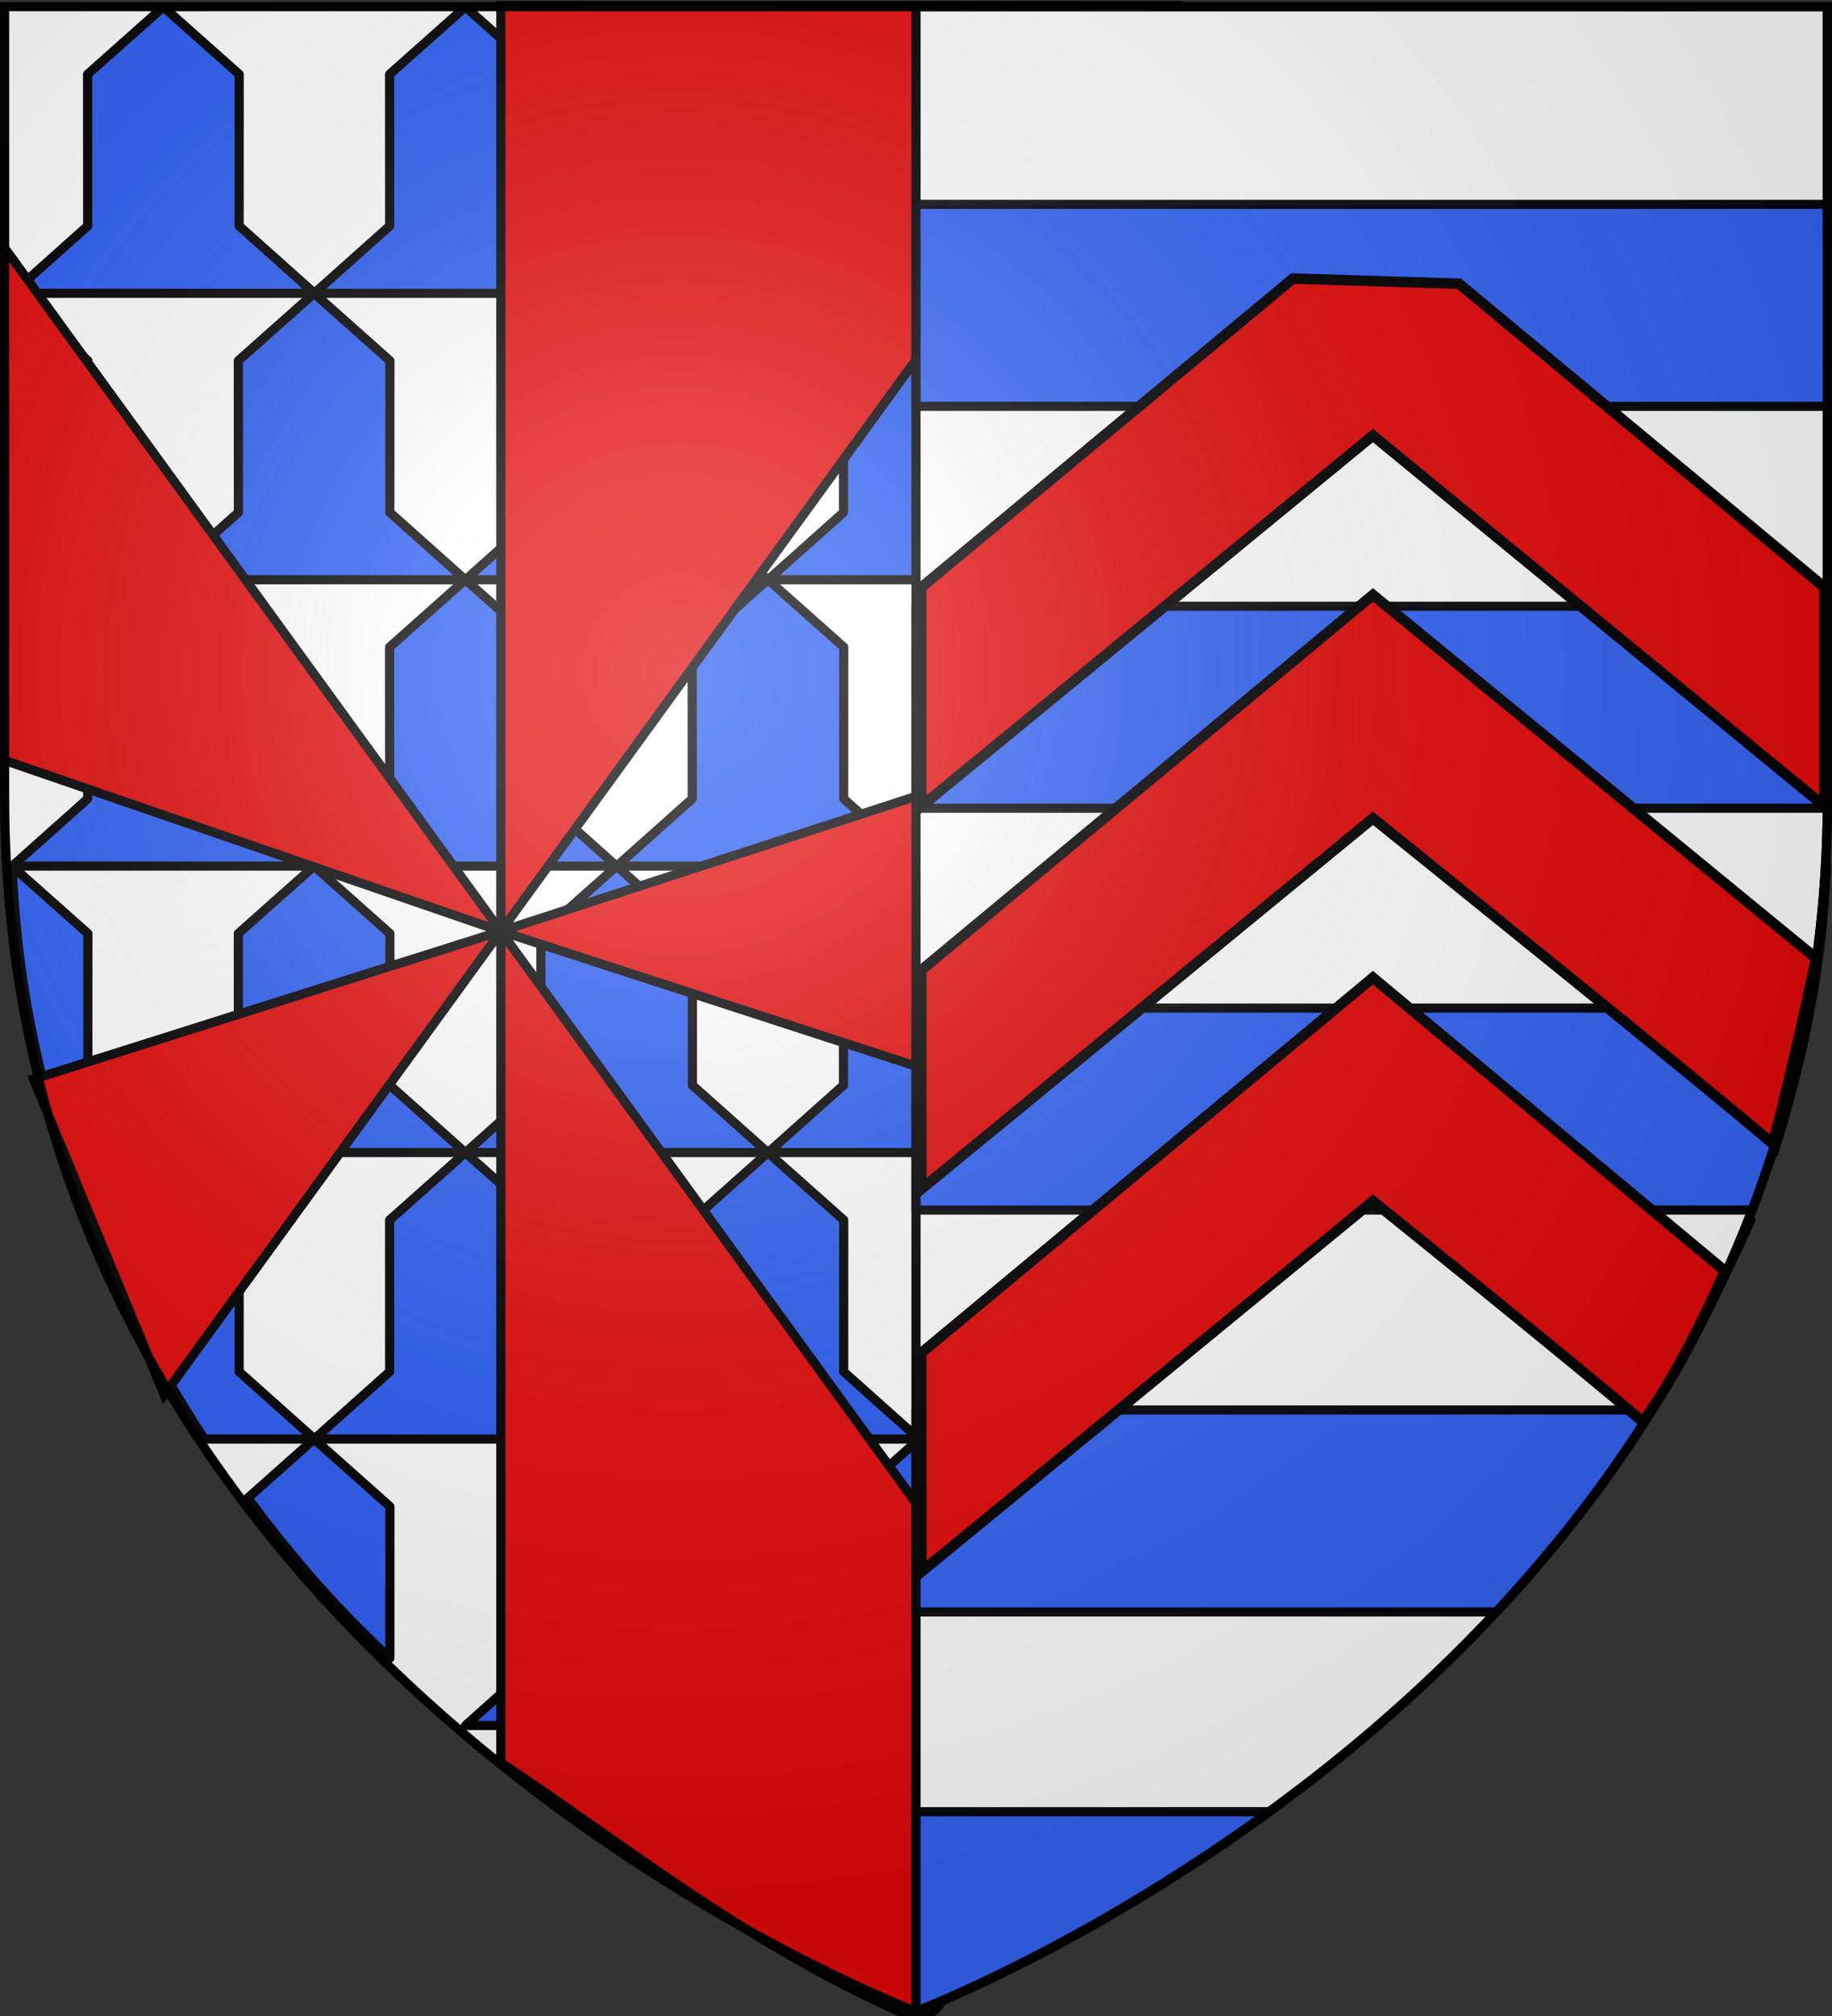
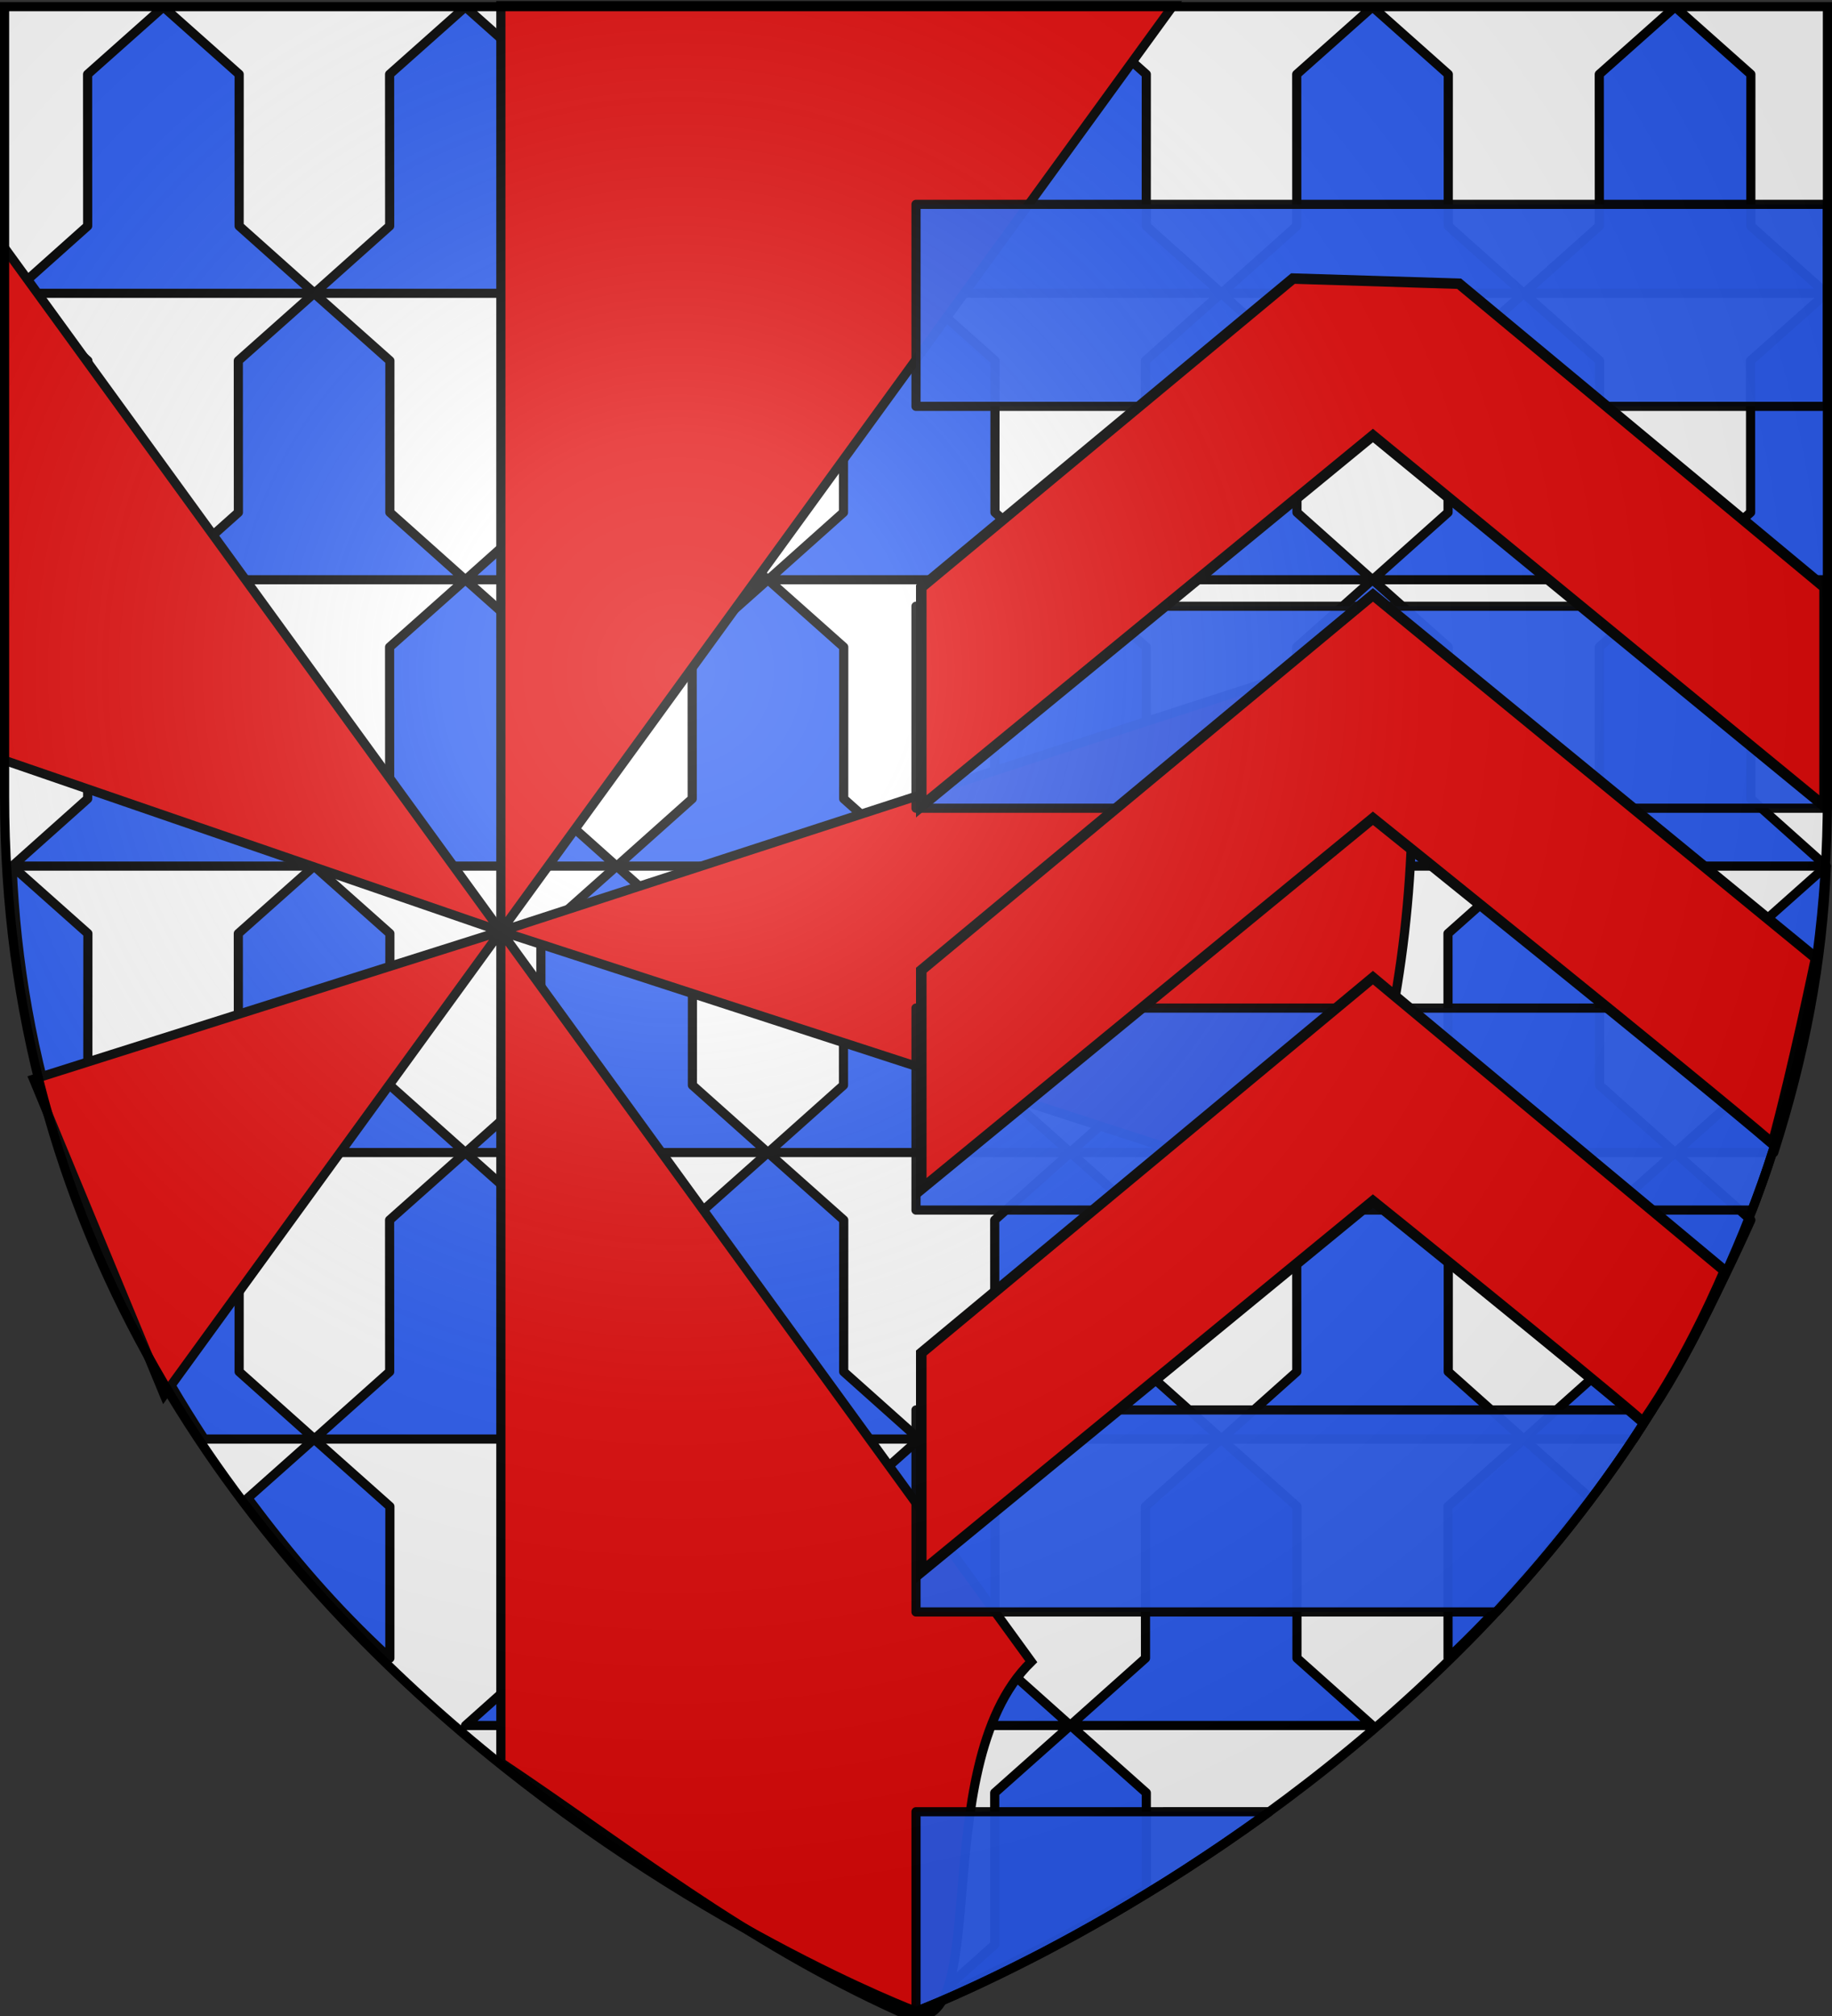
<svg xmlns="http://www.w3.org/2000/svg" xmlns:xlink="http://www.w3.org/1999/xlink" width="600" height="660" version="1.0">
  <rect width="100%" height="100%" fill="#333333" stroke="none" />
  <desc>Flag of Canton of Valais (Wallis)</desc>
  <defs>
    <radialGradient xlink:href="#b" id="c" cx="221.445" cy="226.331" r="300" fx="221.445" fy="226.331" gradientTransform="matrix(1.353 0 0 1.349 -77.63 -85.747)" gradientUnits="userSpaceOnUse" />
    <linearGradient id="b">
      <stop offset="0" style="stop-color:white;stop-opacity:.314" />
      <stop offset=".19" style="stop-color:white;stop-opacity:.251" />
      <stop offset=".6" style="stop-color:#6b6b6b;stop-opacity:.125" />
      <stop offset="1" style="stop-color:black;stop-opacity:.125" />
    </linearGradient>
  </defs>
  <g style="display:inline">
    <path d="M300 658.5s298.5-112.32 298.5-397.772V2.176H1.5v258.552C1.5 546.18 300 658.5 300 658.5" style="fill:#fff;fill-opacity:1;fill-rule:evenodd;stroke:none;stroke-width:1px;stroke-linecap:butt;stroke-linejoin:miter;stroke-opacity:1" />
    <g style="stroke:#000;stroke-opacity:1;display:inline">
      <path d="M27.727 75.459 27.702 25.8 52.524 3.73 77.347 25.8l-.013 49.658 24.697 22.043h-99z" style="fill:#2b5df2;fill-opacity:1;fill-rule:nonzero;stroke:#000;stroke-width:3;stroke-linecap:round;stroke-linejoin:round;stroke-miterlimit:4;stroke-opacity:1" transform="translate(.985 -1.476)" />
      <path d="m126.637 75.459-.026-49.658 24.823-22.07 24.823 22.07-.013 49.658 24.696 22.043h-99zM225.727 75.459l-.025-49.658 24.822-22.07 24.823 22.07-.013 49.658 24.697 22.043h-99zM324.819 75.459l-.026-49.658 24.823-22.07 24.822 22.07-.012 49.658 24.696 22.043h-99z" style="fill:#2b5df2;fill-opacity:1;fill-rule:nonzero;stroke:#000;stroke-width:3;stroke-linecap:round;stroke-linejoin:round;stroke-miterlimit:4;stroke-opacity:1" transform="translate(.985 -1.476)" />
      <path d="m423.728 75.459-.025-49.658 24.822-22.07 24.823 22.07-.013 49.658 24.697 22.043h-99zM522.819 75.459l-.026-49.658 24.823-22.07 24.822 22.07-.012 49.658 24.696 22.043h-99zM1.425 98.884l1.552-1.38 24.822 22.07-.013 49.659 24.697 22.043h-51z" style="fill:#2b5df2;fill-opacity:1;fill-rule:nonzero;stroke:#000;stroke-width:3;stroke-linecap:round;stroke-linejoin:round;stroke-miterlimit:4;stroke-opacity:1" transform="translate(.985 -1.476)" />
      <path d="m77.09 169.233-.026-49.659 24.822-22.07 24.823 22.07-.013 49.659 24.697 22.043h-99zM176.18 169.233l-.026-49.659 24.823-22.07 24.822 22.07-.013 49.659 24.697 22.043h-99zM275.271 169.233l-.026-49.659 24.823-22.07 24.823 22.07-.013 49.659 24.696 22.043h-99z" style="fill:#2b5df2;fill-opacity:1;fill-rule:nonzero;stroke:#000;stroke-width:3;stroke-linecap:round;stroke-linejoin:round;stroke-miterlimit:4;stroke-opacity:1" transform="translate(.985 -1.476)" />
      <path d="m374.18 169.233-.025-49.659 24.823-22.07 24.822 22.07-.013 49.659 24.697 22.043h-99zM473.271 169.233l-.026-49.659 24.823-22.07 24.823 22.07-.013 49.659 24.696 22.043h-99zM572.362 169.233l-.025-49.659 24.822-22.07 1.552 1.38-.227 92.392h-50.818zM27.727 262.979l-.025-49.658 24.822-22.07 24.823 22.07-.013 49.658 24.697 22.043h-99z" style="fill:#2b5df2;fill-opacity:1;fill-rule:nonzero;stroke:#000;stroke-width:3;stroke-linecap:round;stroke-linejoin:round;stroke-miterlimit:4;stroke-opacity:1" transform="translate(.985 -1.476)" />
      <path d="m126.637 262.979-.026-49.658 24.823-22.07 24.823 22.07-.013 49.658 24.696 22.043h-99zM225.727 262.979l-.025-49.658 24.822-22.07 24.823 22.07-.013 49.658 24.697 22.043h-99zM324.819 262.979l-.026-49.658 24.823-22.07 24.822 22.07-.012 49.658 24.696 22.043h-99z" style="fill:#2b5df2;fill-opacity:1;fill-rule:nonzero;stroke:#000;stroke-width:3;stroke-linecap:round;stroke-linejoin:round;stroke-miterlimit:4;stroke-opacity:1" transform="translate(.985 -1.476)" />
      <path d="m423.728 262.979-.025-49.658 24.822-22.07 24.823 22.07-.013 49.658 24.697 22.043h-99zM522.819 262.979l-.026-49.658 24.823-22.07 24.822 22.07-.012 49.658 24.696 22.043h-99zM2.977 285.024l24.822 22.07-.013 49.659 24.697 22.043H19.847C9.68 347.54 4.238 316.464 2.977 285.024" style="fill:#2b5df2;fill-opacity:1;fill-rule:nonzero;stroke:#000;stroke-width:3;stroke-linecap:round;stroke-linejoin:round;stroke-miterlimit:4;stroke-opacity:1" transform="translate(.985 -1.476)" />
      <path d="m77.09 356.753-.026-49.658 24.822-22.07 24.823 22.07-.013 49.658 24.697 22.043h-99zM176.18 356.753l-.026-49.658 24.823-22.07 24.822 22.07-.013 49.658 24.697 22.043h-99zM275.271 356.753l-.026-49.658 24.823-22.07 24.823 22.07-.013 49.658 24.696 22.043h-99z" style="fill:#2b5df2;fill-opacity:1;fill-rule:nonzero;stroke:#000;stroke-width:3;stroke-linecap:round;stroke-linejoin:round;stroke-miterlimit:4;stroke-opacity:1" transform="translate(.985 -1.476)" />
      <path d="m374.18 356.753-.025-49.658 24.823-22.07 24.822 22.07-.013 49.658 24.697 22.043h-99zM473.271 356.753l-.026-49.658 24.823-22.07 24.823 22.07-.013 49.658 24.696 22.043h-99zM572.362 356.753l-.025-49.658 24.822-22.07c-1.197 31.257-7.119 62.15-17.22 93.771h-32.273zM27.702 400.896l24.822-22.07 24.823 22.07-.013 49.658 24.697 22.044H65.94c-15.473-23.72-27.855-47.62-38.24-71.702" style="fill:#2b5df2;fill-opacity:1;fill-rule:nonzero;stroke:#000;stroke-width:3;stroke-linecap:round;stroke-linejoin:round;stroke-miterlimit:4;stroke-opacity:1" transform="translate(.985 -1.476)" />
      <path d="m126.637 450.554-.026-49.658 24.823-22.07 24.823 22.07-.013 49.658 24.696 22.044h-99zM225.727 450.554l-.025-49.658 24.822-22.07 24.823 22.07-.013 49.658 24.697 22.044h-99zM324.819 450.554l-.026-49.658 24.823-22.07 24.822 22.07-.012 49.658 24.696 22.044h-99z" style="fill:#2b5df2;fill-opacity:1;fill-rule:nonzero;stroke:#000;stroke-width:3;stroke-linecap:round;stroke-linejoin:round;stroke-miterlimit:4;stroke-opacity:1" transform="translate(.985 -1.476)" />
      <path d="m423.728 450.554-.025-49.658 24.822-22.07 24.823 22.07-.013 49.658 24.697 22.044h-99zM522.819 450.554l-.026-49.658 24.823-22.07 24.822 22.07c-10.985 24.446-23.242 48.165-38.406 71.702h-35.91zM80.166 491.911l21.72-19.311 24.823 22.07-.013 49.658c-18.417-16.927-32.655-33.854-46.53-52.417M176.18 544.328l-.026-49.658 24.823-22.07 24.822 22.07-.013 49.658 24.697 22.044h-99zM275.271 544.328l-.026-49.658 24.823-22.07 24.823 22.07-.013 49.658 24.696 22.044h-99z" style="fill:#2b5df2;fill-opacity:1;fill-rule:nonzero;stroke:#000;stroke-width:3;stroke-linecap:round;stroke-linejoin:round;stroke-miterlimit:4;stroke-opacity:1" transform="translate(.985 -1.476)" />
      <path d="m374.18 544.328-.025-49.658 24.823-22.07 24.822 22.07-.013 49.658 24.697 22.044h-99zM473.271 544.328l-.026-49.658 24.823-22.07 21.72 19.311c-14.597 19.108-29.194 36.035-46.517 52.417M225.727 620.256l-.025-31.84 24.822-22.07 24.823 22.07-.013 49.659 21.61 19.288c-25.011-11.46-48.386-23.466-71.217-37.107" style="fill:#2b5df2;fill-opacity:1;fill-rule:nonzero;stroke:#000;stroke-width:3;stroke-linecap:round;stroke-linejoin:round;stroke-miterlimit:4;stroke-opacity:1" transform="translate(.985 -1.476)" />
      <path d="m324.819 638.075-.026-49.659 24.823-22.07 24.822 22.07-.012 31.659c-22.649 13.701-46.206 25.403-71.217 37.288z" style="fill:#2b5df2;fill-opacity:1;fill-rule:nonzero;stroke:#000;stroke-width:3;stroke-linecap:round;stroke-linejoin:round;stroke-miterlimit:4;stroke-opacity:1" transform="translate(.985 -1.476)" />
    </g>
    <g style="fill:#e20909;display:inline">
      <path d="M135.558 248.615 300 305.22 136.647 80.373z" style="fill:#e20909;fill-opacity:1;stroke:#000;stroke-width:3;stroke-miterlimit:4;stroke-opacity:1;display:inline" transform="translate(-135.965 -.344)" />
      <path d="m300 305.219-153.038 48.42 42.777 103.355zM300 2.188v303.03L520.156 2.189zM598.5 208.25 300 305.219l274.5 89.187c14.948-39.526 24-83.984 24-133.687zM300 305.219V577.36c41.888 27.94 79.046 58.245 130.339 81.483 33.039 14.967 7.393-79.51 43.38-114.5z" style="fill:#e20909;fill-opacity:1;stroke:#000;stroke-width:3;stroke-miterlimit:4;stroke-opacity:1;display:inline" transform="translate(-135.965 -.344)" />
    </g>
-     <path d="M300 658.5s298.5-112.32 298.5-397.772V2.176H300z" style="fill:#fff;fill-opacity:1;fill-rule:evenodd;stroke:#000;stroke-width:3;stroke-linecap:butt;stroke-linejoin:miter;stroke-miterlimit:4;stroke-dasharray:none;stroke-opacity:1;display:inline" />
  </g>
  <g style="display:inline">
    <g style="opacity:1">
      <g style="opacity:1;display:inline">
        <path d="M0 0h600v660H0z" style="opacity:1;fill:none;fill-opacity:1;fill-rule:nonzero;stroke:none;stroke-width:7.56;stroke-linecap:round;stroke-linejoin:round;stroke-miterlimit:4;stroke-dasharray:none;stroke-opacity:1;display:inline" />
      </g>
    </g>
    <path d="M300 66.906v66.125h298.5V66.906zm0 131.563v66.125h298.469c.012-1.291.031-2.577.031-3.875v-62.25zm0 131.562v66.125h273.813c.419-1.091.839-2.183 1.25-3.281l.218-.594a340 340 0 0 0 1.438-3.937c.1-.281.212-.562.312-.844a356 356 0 0 0 1.875-5.406c.147-.435.292-.877.438-1.313.096-.29.185-.585.281-.875.83-2.506 1.624-5.05 2.406-7.594.295-.958.588-1.91.875-2.875.253-.849.496-1.708.75-2.562.076-.262.169-.52.25-.781l.063-.219q.064-.218.125-.437c.044-.156.08-.314.125-.47.124-.436.252-.874.375-1.312.73-2.601 1.415-5.203 2.093-7.844.36-1.398.719-2.809 1.063-4.218.27-1.11.551-2.228.813-3.344.004-.02-.005-.043 0-.062q.414-1.776.812-3.563c.165-.737.338-1.478.5-2.219.171-.788.334-1.583.5-2.375.005-.022.026-.04.031-.062q.032-.156.063-.313c.113-.542.232-1.081.343-1.625.105-.51.215-1.02.313-1.531.079-.394.141-.793.219-1.187.312-1.59.613-3.18.906-4.782.03-.166.064-.333.094-.5zm0 131.563v66.125h190.031c.236-.253.484-.497.719-.75.799-.859 1.58-1.726 2.375-2.594.19-.207.373-.417.563-.625.134-.147.272-.29.406-.437.924-1.016 1.83-2.035 2.75-3.063 1.13-1.263 2.253-2.53 3.375-3.812.173-.2.357-.395.531-.594a461 461 0 0 0 9.063-10.75c1.312-1.604 2.64-3.213 3.937-4.844.261-.329.52-.67.781-1a429 429 0 0 0 4.594-5.937c.009-.012.022-.02.031-.032.294-.385.582-.769.875-1.156.009-.012.023-.02.032-.031a430 430 0 0 0 3.062-4.094c.017-.023.045-.04.063-.062 1.002-1.359 1.978-2.718 2.968-4.094a456 456 0 0 0 3.063-4.313c.016-.023.046-.039.062-.062a412 412 0 0 0 2.969-4.313 397 397 0 0 0 2.938-4.375c.025-.038.037-.086.062-.125.99-1.493 1.964-2.987 2.938-4.5.627-.974 1.25-1.956 1.875-2.937.132-.21.273-.415.406-.625q.234-.376.468-.75c.04-.064.086-.124.125-.188.013-.02.02-.043.032-.062zm0 131.531V658.5s1.258-.498 2.438-.969c.24-.095.66-.276.906-.375.288-.117.739-.304 1.062-.437.656-.27 1.096-.44 2.125-.875.234-.099.598-.24.844-.344 1.573-.67 3.416-1.476 5.438-2.375l.218-.094a453 453 0 0 0 6.563-3c1.099-.51 2.385-1.129 3.562-1.687 1.29-.613 2.526-1.205 3.906-1.875a533 533 0 0 0 7.563-3.75c2.188-1.106 4.528-2.274 6.875-3.5.268-.14.511-.265.781-.407.577-.302 1.165-.627 1.75-.937a586 586 0 0 0 6.125-3.281c.597-.325 1.24-.669 1.844-1 1.504-.826 3.045-1.694 4.594-2.563.316-.177.65-.352.969-.531a603 603 0 0 0 3.625-2.062c.698-.398 1.418-.813 2.125-1.22.851-.492 1.73-.995 2.593-1.5.36-.21.701-.443 1.063-.655.74-.435 1.502-.869 2.25-1.313.576-.342 1.17-.715 1.75-1.062 1.419-.85 2.896-1.745 4.344-2.625 1.273-.777 2.582-1.574 3.875-2.375.779-.484 1.59-.977 2.375-1.47a604 604 0 0 0 4.437-2.812c.637-.408 1.296-.835 1.938-1.25 1.653-1.066 3.322-2.176 5-3.281a591 591 0 0 0 5.593-3.719 589 589 0 0 0 5.656-3.875c1.179-.815 2.375-1.64 3.563-2.468.658-.463 1.34-.938 2-1.407.133-.094.273-.186.406-.281.64-.455 1.297-.913 1.938-1.375.82-.592 1.65-1.18 2.469-1.781.375-.273.748-.57 1.125-.844z" style="opacity:.96;fill:#2b5df2;fill-opacity:1;fill-rule:nonzero;stroke:#000;stroke-width:3;stroke-linecap:round;stroke-linejoin:round;marker:none;marker-start:none;marker-mid:none;marker-end:none;stroke-miterlimit:4;stroke-dasharray:none;stroke-dashoffset:0;stroke-opacity:1;visibility:visible;display:inline;overflow:visible" />
    <path d="m301.728 188.65 121.74-102.245 54.406 1.716L597.57 188.65v72.47L449.65 138.365 301.727 261.12z" style="fill:#e20909;fill-rule:evenodd;stroke:#000;stroke-width:3.454;stroke-linecap:butt;stroke-linejoin:miter;stroke-miterlimit:4;stroke-dasharray:none;stroke-opacity:1;display:inline" transform="matrix(1 0 0 .989 0 5.739)" />
    <path d="M301.728 315.356 449.65 191.121l145.133 120.266s-7.423 36.306-14.177 61.443c-24.083-20.94-130.956-107.76-130.956-107.76L301.73 387.826z" style="fill:#e20909;fill-rule:evenodd;stroke:#000;stroke-width:3.454;stroke-linecap:butt;stroke-linejoin:miter;stroke-miterlimit:4;stroke-dasharray:none;stroke-opacity:1;display:inline" transform="matrix(1 0 0 .989 0 5.739)" />
    <path d="M301.728 442.062 449.65 317.827l115.234 97.06s-11.755 28.628-26.78 50.024c-20.144-17.593-88.454-73.135-88.454-73.135L301.73 514.532z" style="fill:#e20909;fill-rule:evenodd;stroke:#000;stroke-width:3.454;stroke-linecap:butt;stroke-linejoin:miter;stroke-miterlimit:4;stroke-dasharray:none;stroke-opacity:1;display:inline" transform="matrix(1 0 0 .989 0 5.739)" />
  </g>
  <g style="display:inline">
    <path d="M300 658.5s298.5-112.32 298.5-397.772V2.176H1.5v258.552C1.5 546.18 300 658.5 300 658.5" style="opacity:1;fill:url(#c);fill-opacity:1;fill-rule:evenodd;stroke:none;stroke-width:1px;stroke-linecap:butt;stroke-linejoin:miter;stroke-opacity:1" />
  </g>
  <g style="display:inline">
    <path d="M300 658.5S1.5 546.18 1.5 260.728V2.176h597v258.552C598.5 546.18 300 658.5 300 658.5z" style="opacity:1;fill:none;fill-opacity:1;fill-rule:evenodd;stroke:#000;stroke-width:3;stroke-linecap:butt;stroke-linejoin:miter;stroke-miterlimit:4;stroke-dasharray:none;stroke-opacity:1" />
  </g>
</svg>